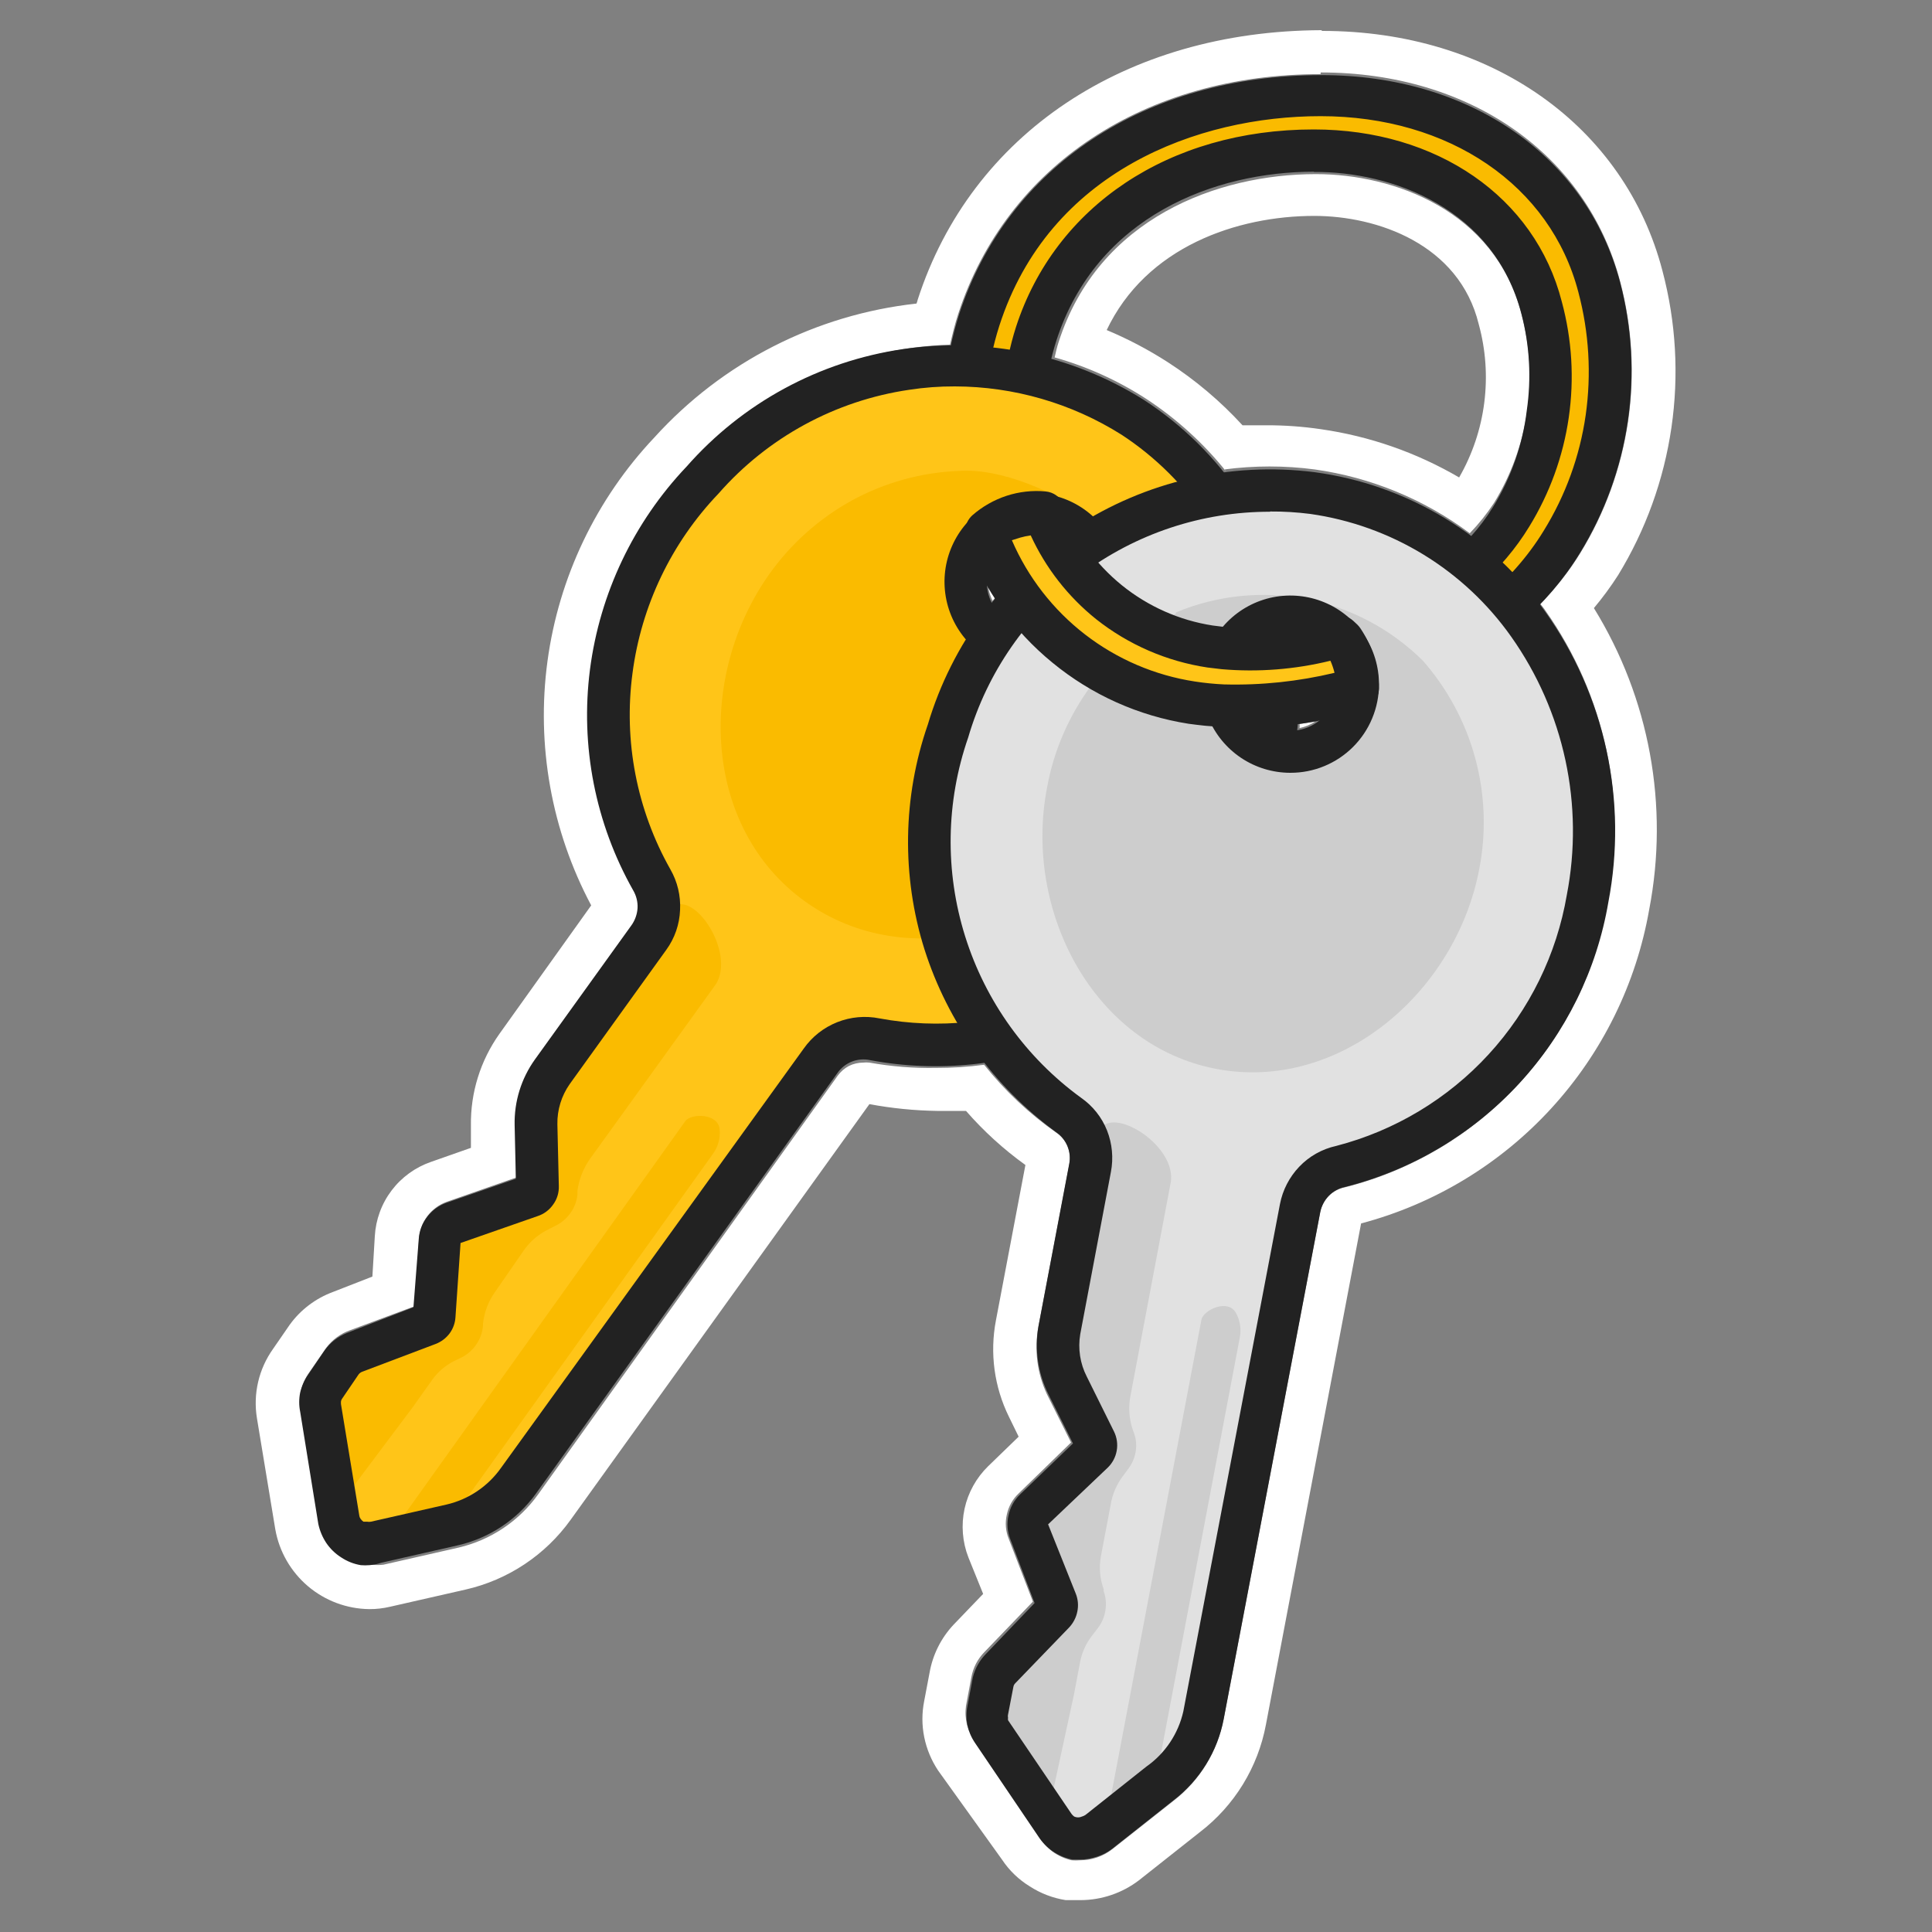
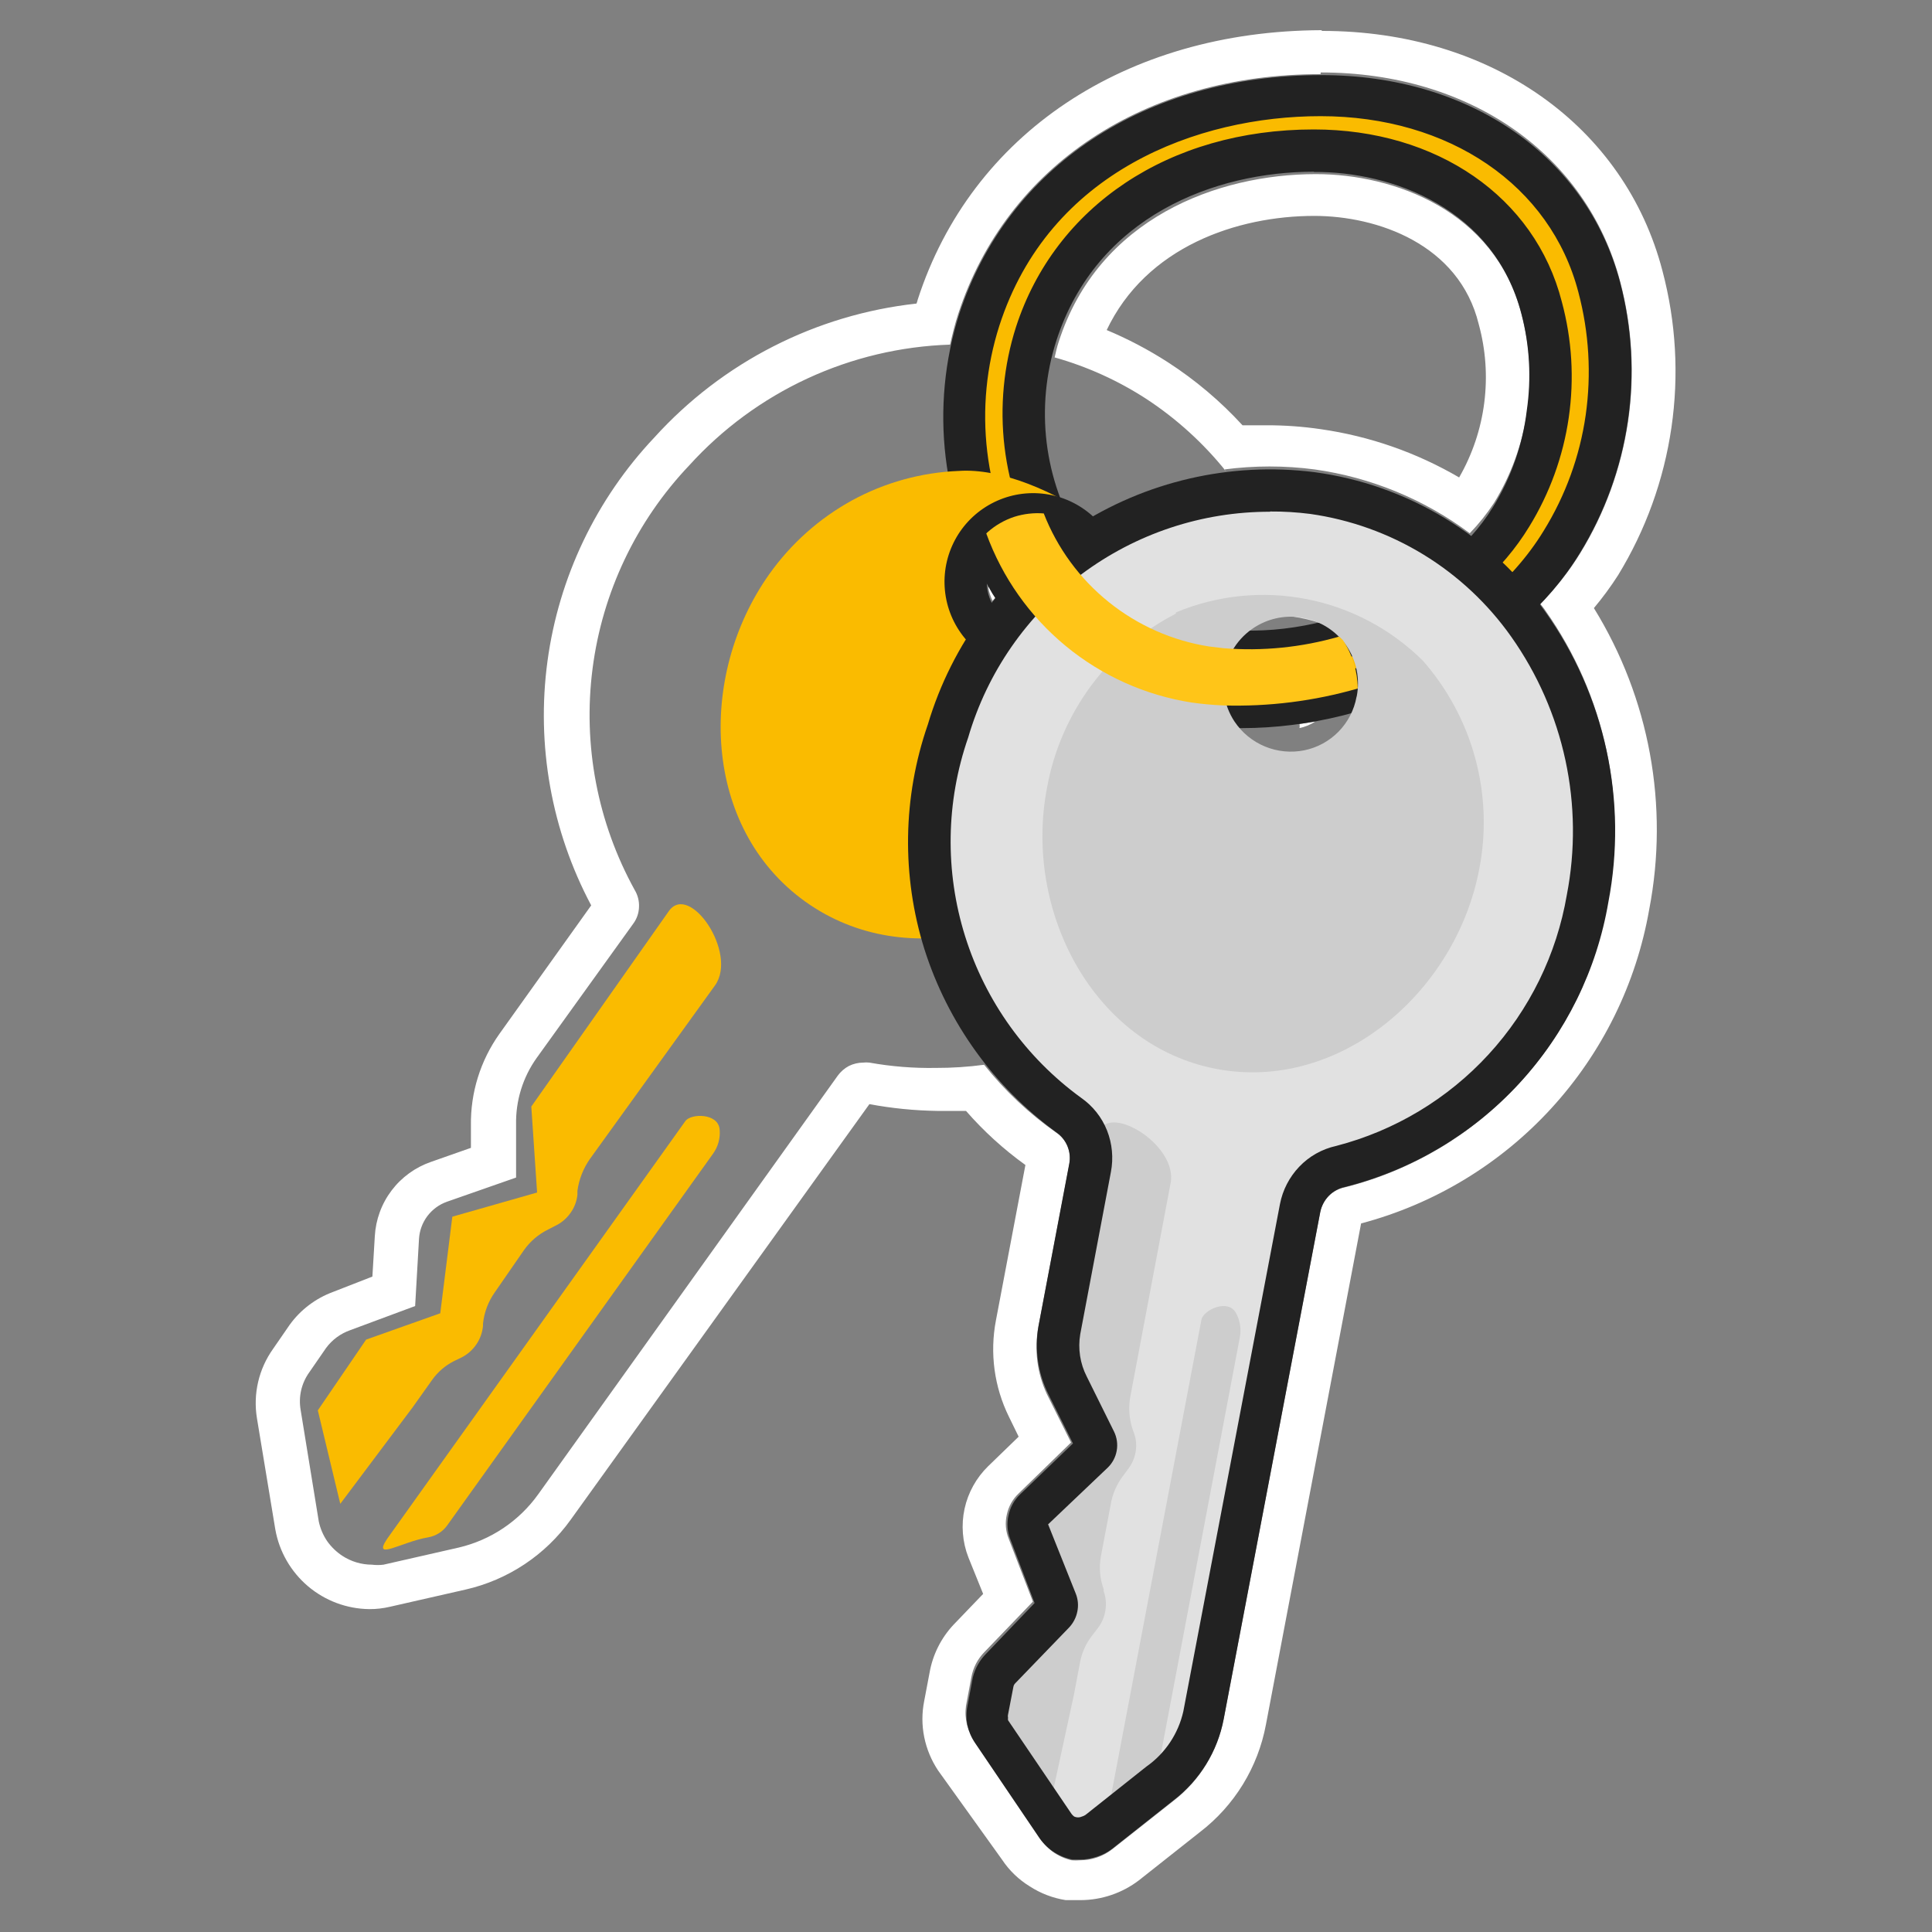
<svg xmlns="http://www.w3.org/2000/svg" width="80" height="80" viewBox="0 0 80 80" fill="none">
  <rect x="0" y="0" width="80" height="80" fill="#808080" stroke="none" />
  <path d="M54.69 3C60.87 3 65.69 6.39 67.08 11.63C67.584 13.518 67.7 15.488 67.419 17.422C67.139 19.356 66.469 21.213 65.45 22.88C64.979 23.65 64.419 24.362 63.78 25C63.85 25.1 63.93 25.18 63.99 25.28C65.207 27.003 66.064 28.954 66.509 31.016C66.954 33.078 66.978 35.208 66.58 37.28C66.123 40.111 64.846 42.747 62.907 44.86C60.968 46.973 58.452 48.472 55.67 49.17C55.424 49.221 55.198 49.343 55.02 49.52C54.844 49.699 54.723 49.925 54.67 50.17L50.67 71.17C50.42 72.521 49.679 73.732 48.59 74.57L46.06 76.57C45.678 76.87 45.206 77.032 44.72 77.03C44.604 77.04 44.486 77.04 44.37 77.03C44.085 76.964 43.816 76.842 43.58 76.67C43.342 76.49 43.144 76.262 43 76L40.37 72.13C40.059 71.696 39.926 71.159 40 70.63L40.22 69.46C40.291 69.059 40.483 68.689 40.77 68.4L42.77 66.32L41.77 63.72C41.64 63.403 41.612 63.053 41.69 62.72C41.76 62.383 41.931 62.076 42.18 61.84L44.35 59.73L43.35 57.73C42.941 56.853 42.819 55.87 43 54.92L44.28 48.2C44.327 47.957 44.302 47.705 44.208 47.476C44.114 47.246 43.955 47.05 43.75 46.91C42.62 46.119 41.609 45.169 40.75 44.09C40.087 44.178 39.419 44.222 38.75 44.22C37.828 44.236 36.907 44.163 36 44C35.914 43.99 35.826 43.99 35.74 44C35.535 44.001 35.334 44.049 35.15 44.14C34.968 44.237 34.811 44.374 34.69 44.54L22.29 61.87C21.497 62.981 20.328 63.767 19 64.08L15.88 64.79C15.721 64.81 15.559 64.81 15.4 64.79C14.963 64.789 14.535 64.66 14.17 64.42C13.928 64.26 13.718 64.056 13.55 63.82C13.381 63.572 13.262 63.294 13.2 63L12.45 58.39C12.402 58.117 12.408 57.838 12.47 57.568C12.532 57.299 12.648 57.044 12.81 56.82L13.5 55.82C13.751 55.478 14.1 55.221 14.5 55.08L17.19 54.08L17.35 51.3C17.37 50.958 17.491 50.629 17.697 50.355C17.904 50.081 18.186 49.874 18.51 49.76L21.37 48.76V46.56C21.351 45.576 21.649 44.612 22.22 43.81L26.22 38.25C26.369 38.05 26.452 37.809 26.46 37.56C26.472 37.311 26.409 37.064 26.28 36.85C24.74 34.06 24.129 30.851 24.536 27.691C24.942 24.529 26.345 21.58 28.54 19.27C29.913 17.755 31.577 16.532 33.432 15.673C35.288 14.814 37.297 14.337 39.34 14.27C39.44 13.84 39.54 13.41 39.68 12.99C41.68 6.87 47.39 3.07 54.68 3.07L54.69 3ZM50.69 19.44C51.938 19.274 53.202 19.274 54.45 19.44C56.774 19.769 58.978 20.677 60.86 22.08C61.232 21.695 61.566 21.277 61.86 20.83C62.573 19.671 63.041 18.379 63.237 17.032C63.433 15.686 63.353 14.314 63 13C61.9 8.73 57.73 7.21 54.49 7.21C50.42 7.21 45.49 9.03 43.84 14.15C43.77 14.36 43.72 14.58 43.67 14.8C45.016 15.178 46.297 15.758 47.47 16.52C48.721 17.341 49.834 18.353 50.77 19.52L50.69 19.44ZM41.1 24.88L41.21 24.75L41.11 24.61C41.04 24.5 40.99 24.39 40.93 24.28V24.37C40.965 24.546 41.023 24.718 41.1 24.88ZM53.8 30.15C54.035 30.102 54.259 30.01 54.46 29.88L53.81 29.98C53.82 30.036 53.82 30.094 53.81 30.15H53.8ZM54.71 1.25C46.61 1.28 40.22 5.54 38 12.41C37.988 12.465 37.971 12.518 37.95 12.57C33.778 13.028 29.918 14.999 27.1 18.11C24.69 20.66 23.14 23.901 22.67 27.378C22.2 30.855 22.833 34.392 24.48 37.49L20.68 42.81C19.892 43.919 19.478 45.25 19.5 46.61V47.53L17.85 48.11C17.2 48.334 16.63 48.746 16.215 49.295C15.8 49.843 15.558 50.503 15.52 51.19L15.42 52.86L13.78 53.5C13.067 53.765 12.447 54.234 12 54.85L11.31 55.85C10.714 56.684 10.473 57.719 10.64 58.73L11.4 63.33C11.563 64.247 12.041 65.078 12.751 65.681C13.461 66.283 14.359 66.619 15.29 66.63C15.583 66.632 15.875 66.598 16.16 66.53L19.28 65.82C21.034 65.42 22.581 64.392 23.63 62.93L36 45.72C36.924 45.892 37.86 45.986 38.8 46H40C40.731 46.839 41.557 47.59 42.46 48.24L41.24 54.67C40.979 56.026 41.168 57.431 41.78 58.67L42.18 59.49L40.92 60.71C40.427 61.19 40.086 61.804 39.94 62.476C39.795 63.149 39.85 63.849 40.1 64.49L40.71 66L39.49 67.27C38.968 67.824 38.62 68.52 38.49 69.27L38.27 70.43C38.17 70.925 38.17 71.435 38.27 71.93C38.371 72.427 38.568 72.899 38.85 73.32L41.49 77C41.788 77.45 42.18 77.829 42.64 78.11C43.091 78.403 43.599 78.597 44.13 78.68C44.34 78.68 44.55 78.68 44.75 78.68C45.621 78.676 46.467 78.388 47.16 77.86L49.69 75.86C51.117 74.764 52.09 73.179 52.42 71.41L56.36 50.66C59.383 49.859 62.112 48.209 64.226 45.905C66.341 43.601 67.751 40.74 68.29 37.66C69.119 33.36 68.301 28.906 66 25.18C66.362 24.748 66.696 24.294 67 23.82C68.142 21.953 68.894 19.874 69.21 17.708C69.526 15.543 69.4 13.336 68.84 11.22C67.28 5.22 61.75 1.28 54.75 1.28L54.71 1.25ZM45.81 13.7C47.45 10.21 51.24 8.94 54.42 8.94C57.03 8.94 60.42 10.11 61.23 13.42C61.521 14.479 61.599 15.586 61.46 16.676C61.321 17.766 60.968 18.817 60.42 19.77C58.654 18.738 56.705 18.058 54.68 17.77C53.942 17.662 53.196 17.608 52.45 17.61H51.45C50.535 16.612 49.497 15.735 48.36 15C47.551 14.479 46.698 14.03 45.81 13.66V13.7Z" fill="white" />
  <path d="M66.2 11.88C64.83 6.57 59.88 3.94 54.68 3.94C48.45 3.94 42.55 6.99 40.55 13.22C38.38 20 42 28 49.34 29.13C54.9 29.93 61.68 27.34 64.67 22.44C65.628 20.876 66.258 19.133 66.521 17.317C66.784 15.502 66.675 13.652 66.2 11.88ZM62.57 21.36C60.14 25.36 54.57 27.48 50.07 26.82C44.07 25.95 41.13 19.35 42.9 13.82C44.53 8.73 49.34 6.24 54.43 6.25C58.67 6.25 62.71 8.39 63.82 12.72C64.212 14.169 64.304 15.683 64.089 17.169C63.874 18.655 63.357 20.081 62.57 21.36Z" fill="#FABB00" />
  <path d="M51.42 30.15C50.684 30.151 49.949 30.101 49.22 30C47.551 29.75 45.958 29.134 44.555 28.197C43.151 27.26 41.971 26.025 41.1 24.58C40.058 22.86 39.396 20.936 39.158 18.939C38.92 16.942 39.111 14.917 39.72 13C41.72 6.9 47.41 3.11 54.72 3.11C60.89 3.11 65.72 6.49 67.09 11.71C67.581 13.591 67.686 15.553 67.399 17.476C67.112 19.399 66.439 21.244 65.42 22.9C62.76 27.26 57 30.15 51.42 30.15ZM54.68 4.81C49.6 4.81 43.44 7.09 41.38 13.49C40.842 15.173 40.671 16.952 40.88 18.706C41.089 20.461 41.672 22.15 42.59 23.66C43.326 24.887 44.325 25.936 45.514 26.731C46.704 27.527 48.055 28.049 49.47 28.26C55.04 29.06 61.25 26.36 63.92 21.98C64.824 20.52 65.416 18.89 65.66 17.19C65.901 15.494 65.799 13.766 65.36 12.11C64.21 7.67 60 4.81 54.68 4.81ZM51.79 27.81C51.171 27.807 50.553 27.763 49.94 27.68C48.563 27.476 47.249 26.972 46.089 26.203C44.929 25.434 43.953 24.419 43.23 23.23C42.354 21.792 41.797 20.183 41.596 18.511C41.396 16.839 41.558 15.144 42.07 13.54C43.69 8.54 48.41 5.36 54.4 5.36C59.49 5.36 63.56 8.15 64.67 12.49C65.093 14.053 65.191 15.687 64.959 17.29C64.727 18.892 64.169 20.431 63.32 21.81C61.12 25.43 56.4 27.82 51.79 27.82V27.81ZM54.41 7.11C50.32 7.11 45.41 8.94 43.74 14.11C43.304 15.471 43.168 16.911 43.34 18.329C43.513 19.748 43.99 21.113 44.74 22.33C45.322 23.307 46.114 24.143 47.058 24.777C48.002 25.412 49.075 25.829 50.2 26C54.61 26.65 59.71 24.43 61.82 21C62.571 19.784 63.049 18.419 63.22 17C63.415 15.665 63.34 14.305 63 13C61.87 8.63 57.64 7.1 54.41 7.12V7.11Z" fill="#222222" />
-   <path d="M47.42 17.62C41.12 13.11 32.42 15.05 27.92 21.35C26.165 23.682 25.198 26.512 25.16 29.431C25.122 32.349 26.015 35.204 27.71 37.58L22.16 45.34L22.25 49.41L18.25 50.8L18 54.72L14.44 56.11L13.26 57.76L14.3 64.2L20.49 62.79L34.88 42.71C37.676 43.546 40.665 43.469 43.415 42.491C46.164 41.513 48.53 39.684 50.17 37.27C54.68 31 53.72 22.13 47.42 17.62ZM33.78 35.54C29.53 32.54 29.59 28.93 32.63 24.68C34.52 22.04 36.53 20.35 39.53 20.27C41.53 21.56 46.39 21.74 48.17 25.5C48.616 26.989 48.712 28.56 48.45 30.092C48.188 31.624 47.575 33.074 46.66 34.33C43.62 38.57 38 38.58 33.78 35.54Z" fill="#FFC518" />
  <path d="M48.17 25.5C48.74 23.33 43.17 19.26 39.7 19.5C38.152 19.561 36.64 19.979 35.28 20.72C33.92 21.468 32.748 22.514 31.85 23.78C28.85 28.02 29.1 34.29 33.34 37.33C37.58 40.37 43.62 38.62 46.66 34.33C47.569 33.07 48.181 31.62 48.45 30.09C48.708 28.559 48.612 26.989 48.17 25.5ZM41.17 26.37C40.715 26.054 40.367 25.608 40.17 25.09C39.974 24.573 39.936 24.009 40.06 23.47C40.189 22.935 40.47 22.448 40.87 22.07C41.278 21.677 41.796 21.418 42.355 21.327C42.915 21.236 43.488 21.317 44 21.56C44.497 21.789 44.918 22.157 45.21 22.62C45.506 23.087 45.656 23.631 45.639 24.184C45.623 24.736 45.443 25.271 45.12 25.72C44.91 26.024 44.637 26.279 44.32 26.47C44.008 26.668 43.66 26.8 43.296 26.861C42.931 26.921 42.559 26.907 42.2 26.82C41.839 26.741 41.498 26.588 41.2 26.37H41.17Z" fill="#FABB00" />
  <path d="M28.38 46.42C28.61 46.1 29.75 46.08 29.8 46.78C29.831 47.136 29.731 47.491 29.52 47.78L18.52 63.16C18.426 63.292 18.307 63.404 18.17 63.49C18.033 63.575 17.88 63.633 17.72 63.66C16.64 63.84 15.4 64.66 16.03 63.72L28.38 46.42Z" fill="#FABB00" />
  <path d="M27.7 37.72C28.56 36.53 30.56 39.46 29.61 40.8L24.42 48C24.149 48.39 23.974 48.839 23.91 49.31V49.47C23.882 49.744 23.782 50.007 23.62 50.23C23.459 50.458 23.242 50.641 22.99 50.76L22.7 50.91C22.301 51.105 21.957 51.397 21.7 51.76L20.49 53.51C20.218 53.894 20.049 54.342 20 54.81V54.9C19.976 55.172 19.883 55.434 19.73 55.66C19.578 55.887 19.372 56.073 19.13 56.2L18.78 56.37C18.431 56.55 18.129 56.81 17.9 57.13L17.09 58.27L14.09 62.27L13.16 58.4L15.16 55.47L18.23 54.38L18.73 50.38L22.24 49.38L22 45.82L27.7 37.72Z" fill="#FABB00" />
-   <path d="M15.3 64.81C15.18 64.82 15.06 64.82 14.94 64.81C14.65 64.762 14.374 64.653 14.13 64.49C13.884 64.335 13.673 64.131 13.51 63.89C13.351 63.65 13.239 63.382 13.18 63.1L12.43 58.46C12.376 58.196 12.376 57.924 12.43 57.66C12.492 57.395 12.604 57.143 12.76 56.92L13.44 55.92C13.675 55.59 14.002 55.337 14.38 55.19L17.12 54.13L17.34 51.3C17.362 50.973 17.48 50.66 17.68 50.4C17.88 50.13 18.154 49.925 18.47 49.81L21.36 48.81L21.31 46.59C21.288 45.616 21.582 44.662 22.15 43.87L26.15 38.31C26.297 38.101 26.384 37.855 26.4 37.6C26.412 37.344 26.349 37.091 26.22 36.87C24.65 34.093 24.022 30.883 24.43 27.72C24.839 24.567 26.24 21.625 28.43 19.32C30.742 16.688 33.915 14.964 37.381 14.457C40.847 13.95 44.381 14.691 47.35 16.55C48.964 17.595 50.346 18.959 51.412 20.558C52.479 22.158 53.206 23.959 53.55 25.85C53.923 27.917 53.876 30.038 53.41 32.086C52.945 34.135 52.07 36.068 50.84 37.77C49.233 40.117 46.978 41.945 44.351 43.033C41.723 44.122 38.836 44.423 36.04 43.9C35.784 43.842 35.516 43.863 35.272 43.959C35.028 44.056 34.818 44.223 34.67 44.44L22.19 61.85C21.397 62.945 20.23 63.71 18.91 64L15.79 64.71C15.631 64.763 15.467 64.797 15.3 64.81ZM39.54 16C38.907 15.997 38.275 16.044 37.65 16.14C34.589 16.588 31.788 18.112 29.75 20.44C27.801 22.477 26.554 25.084 26.19 27.88C25.816 30.685 26.367 33.536 27.76 36C28.052 36.51 28.191 37.093 28.16 37.68C28.138 38.274 27.939 38.849 27.59 39.33L23.59 44.89C23.249 45.376 23.07 45.957 23.08 46.55L23.14 49.11C23.149 49.382 23.069 49.649 22.91 49.87C22.751 50.102 22.519 50.275 22.25 50.36L19.07 51.47L18.86 54.54C18.846 54.782 18.762 55.014 18.62 55.21C18.472 55.408 18.271 55.561 18.04 55.65L15 56.8C14.941 56.822 14.888 56.86 14.85 56.91L14.17 57.91C14.145 57.942 14.128 57.98 14.12 58.02C14.115 58.063 14.115 58.107 14.12 58.15L14.88 62.77C14.887 62.813 14.904 62.855 14.93 62.89C14.962 62.937 15.003 62.978 15.05 63.01H15.2C15.253 63.02 15.307 63.02 15.36 63.01L18.49 62.3C19.399 62.089 20.2 61.551 20.74 60.79L33.28 43.42C33.625 42.929 34.106 42.55 34.664 42.328C35.222 42.106 35.832 42.051 36.42 42.17C38.878 42.626 41.416 42.358 43.724 41.397C46.032 40.436 48.011 38.825 49.42 36.76C50.514 35.246 51.293 33.527 51.709 31.706C52.124 29.885 52.169 27.999 51.84 26.16C51.543 24.504 50.91 22.926 49.982 21.523C49.053 20.12 47.848 18.921 46.44 18C44.373 16.698 41.982 16.005 39.54 16Z" fill="#222222" />
  <path d="M42.78 27.76C42.054 27.76 41.344 27.544 40.74 27.141C40.136 26.737 39.666 26.163 39.388 25.492C39.111 24.821 39.039 24.082 39.181 23.37C39.324 22.658 39.674 22.004 40.188 21.491C40.703 20.979 41.358 20.63 42.07 20.489C42.783 20.349 43.521 20.423 44.191 20.702C44.862 20.982 45.434 21.453 45.836 22.058C46.238 22.663 46.452 23.374 46.45 24.1C46.45 24.581 46.355 25.058 46.17 25.503C45.986 25.948 45.715 26.352 45.374 26.692C45.033 27.032 44.629 27.301 44.184 27.484C43.739 27.668 43.261 27.761 42.78 27.76ZM42.78 22.18C42.4 22.18 42.029 22.293 41.713 22.504C41.398 22.715 41.151 23.014 41.006 23.365C40.861 23.716 40.823 24.102 40.897 24.475C40.971 24.847 41.154 25.189 41.422 25.458C41.691 25.726 42.033 25.909 42.405 25.983C42.778 26.057 43.164 26.019 43.515 25.874C43.866 25.729 44.165 25.482 44.376 25.167C44.587 24.851 44.7 24.48 44.7 24.1C44.7 23.591 44.498 23.102 44.138 22.742C43.778 22.382 43.289 22.18 42.78 22.18Z" fill="#222222" />
  <path d="M54.92 20.51C47.31 19.06 40.24 24.51 38.8 32.08C38.188 34.933 38.5 37.907 39.69 40.571C40.88 43.235 42.887 45.452 45.42 46.9L43.64 56.28L45.43 59.93L42.43 62.87L43.86 66.53L41.21 69.28L40.83 71.28L44.5 76.68L49.5 72.8L54.11 48.54C56.999 48.126 59.681 46.803 61.766 44.762C63.852 42.721 65.234 40.069 65.71 37.19C67.13 29.57 62.53 22 54.92 20.51ZM59.77 35.62C58.77 40.75 55.77 43.76 50.64 42.78C45.51 41.8 43.75 37.92 44.73 32.78C45.33 29.59 46.73 27.45 49.41 26.12C53.03 24.61 56.08 25.82 58.41 28.33C60.44 30.56 60.38 32.42 59.77 35.62Z" fill="#E1E1E1" />
  <path d="M48.69 25.41C47.311 26.119 46.114 27.135 45.19 28.38C44.266 29.625 43.64 31.065 43.36 32.59C42.36 37.72 45.28 43.29 50.36 44.26C55.44 45.23 60.27 41.12 61.25 36C61.548 34.478 61.494 32.907 61.09 31.409C60.686 29.911 59.943 28.526 58.92 27.36C57.604 26.052 55.929 25.164 54.108 24.808C52.287 24.452 50.402 24.644 48.69 25.36V25.41ZM56.17 28.86C56.071 29.403 55.811 29.904 55.424 30.298C55.037 30.692 54.541 30.961 54 31.07C53.456 31.178 52.892 31.123 52.38 30.911C51.867 30.699 51.429 30.34 51.12 29.88C50.892 29.536 50.744 29.146 50.684 28.738C50.625 28.329 50.657 27.913 50.777 27.518C50.898 27.124 51.104 26.761 51.381 26.455C51.658 26.149 51.999 25.909 52.38 25.75C52.973 25.504 53.632 25.469 54.247 25.651C54.862 25.834 55.397 26.221 55.76 26.75C56.169 27.36 56.321 28.108 56.18 28.83L56.17 28.86Z" fill="#CDCDCD" />
  <path d="M49.75 54.64C49.82 54.26 50.84 53.75 51.18 54.37C51.347 54.675 51.403 55.028 51.34 55.37L47.81 74C47.78 74.159 47.718 74.311 47.629 74.447C47.54 74.583 47.425 74.699 47.29 74.79C46.38 75.41 45.59 76.63 45.78 75.55L49.75 54.64Z" fill="#CDCDCD" />
  <path d="M45.47 47C45.75 45.56 48.8 47.38 48.47 49L46.81 57.8C46.72 58.263 46.751 58.742 46.9 59.19L46.96 59.35C47.05 59.603 47.07 59.876 47.02 60.14C46.971 60.404 46.858 60.651 46.69 60.86L46.49 61.13C46.231 61.477 46.059 61.882 45.99 62.31L45.59 64.42C45.501 64.882 45.539 65.359 45.7 65.8V65.89C45.793 66.146 45.817 66.422 45.77 66.69C45.729 66.96 45.619 67.215 45.45 67.43L45.21 67.74C44.973 68.049 44.809 68.408 44.73 68.79L44.47 70.17L43.4 75.11L41 72L41.62 68.49L43.95 66.21L42.71 62.4L45.48 60L43.75 56.81L45.47 47Z" fill="#CDCDCD" />
  <path d="M44.75 77H44.41C44.123 76.945 43.85 76.832 43.608 76.669C43.366 76.506 43.159 76.295 43 76.05L40.38 72.18C40.227 71.956 40.119 71.705 40.06 71.44C40.006 71.176 40.006 70.904 40.06 70.64L40.28 69.47C40.371 69.091 40.565 68.745 40.84 68.47L42.84 66.38L41.84 63.75C41.71 63.433 41.682 63.084 41.76 62.75C41.827 62.423 41.99 62.123 42.23 61.89L44.43 59.77L43.43 57.77C42.983 56.891 42.832 55.892 43 54.92L44.27 48.21C44.322 47.96 44.298 47.7 44.202 47.463C44.106 47.226 43.942 47.023 43.73 46.88C41.155 45 39.246 42.348 38.28 39.31C37.327 36.272 37.377 33.008 38.42 30C39.418 26.646 41.574 23.755 44.504 21.841C47.434 19.928 50.948 19.116 54.42 19.55C56.33 19.805 58.167 20.452 59.815 21.45C61.464 22.448 62.888 23.776 64 25.35C65.219 27.072 66.078 29.022 66.525 31.084C66.972 33.147 66.997 35.278 66.6 37.35C66.122 40.163 64.836 42.776 62.899 44.871C60.962 46.967 58.457 48.453 55.69 49.15C55.435 49.203 55.201 49.332 55.02 49.52C54.842 49.706 54.721 49.938 54.67 50.19L50.67 71.19C50.413 72.522 49.676 73.714 48.6 74.54L46.07 76.54C45.839 76.72 45.574 76.849 45.29 76.92C45.114 76.971 44.933 76.998 44.75 77ZM52.59 21.19C49.775 21.185 47.035 22.094 44.78 23.78C42.526 25.466 40.88 27.838 40.09 30.54C39.166 33.2 39.122 36.087 39.965 38.773C40.807 41.46 42.492 43.805 44.77 45.46C45.251 45.796 45.623 46.265 45.84 46.81C46.055 47.357 46.111 47.953 46 48.53L44.73 55.25C44.63 55.847 44.724 56.461 45 57L46.13 59.28C46.25 59.526 46.289 59.804 46.24 60.074C46.192 60.344 46.059 60.591 45.86 60.78L43.4 63.12L44.55 66C44.64 66.232 44.661 66.486 44.61 66.73C44.561 66.977 44.443 67.206 44.27 67.39L42.05 69.69C42.001 69.734 41.969 69.794 41.96 69.86L41.74 71C41.73 71.039 41.73 71.081 41.74 71.12C41.736 71.157 41.736 71.193 41.74 71.23L44.37 75.11C44.401 75.151 44.438 75.189 44.48 75.22C44.53 75.243 44.585 75.255 44.64 75.255C44.695 75.255 44.75 75.243 44.8 75.22C44.853 75.205 44.904 75.181 44.95 75.15L47.47 73.15C48.248 72.604 48.793 71.787 49 70.86L53 49.86C53.112 49.277 53.39 48.739 53.8 48.31C54.213 47.877 54.746 47.578 55.33 47.45C57.755 46.821 59.946 45.505 61.64 43.66C63.334 41.815 64.459 39.519 64.88 37.05C65.236 35.207 65.215 33.31 64.82 31.475C64.425 29.64 63.663 27.904 62.58 26.37C61.612 24.998 60.374 23.839 58.942 22.963C57.509 22.088 55.912 21.515 54.25 21.28C53.7 21.21 53.145 21.176 52.59 21.18V21.19Z" fill="#222222" />
-   <path d="M53.43 32C52.704 32 51.994 31.785 51.39 31.381C50.786 30.977 50.316 30.403 50.038 29.732C49.761 29.061 49.689 28.323 49.831 27.61C49.974 26.898 50.324 26.244 50.839 25.731C51.353 25.218 52.008 24.87 52.72 24.729C53.433 24.589 54.171 24.663 54.841 24.942C55.512 25.221 56.084 25.694 56.486 26.298C56.888 26.903 57.102 27.614 57.1 28.34C57.1 28.822 57.005 29.298 56.82 29.743C56.636 30.188 56.365 30.591 56.025 30.931C55.684 31.271 55.279 31.541 54.834 31.724C54.389 31.908 53.911 32.001 53.43 32ZM53.43 26.42C53.05 26.42 52.679 26.533 52.363 26.744C52.048 26.954 51.801 27.254 51.656 27.605C51.511 27.956 51.473 28.342 51.547 28.715C51.621 29.087 51.804 29.429 52.072 29.698C52.341 29.966 52.683 30.149 53.055 30.223C53.428 30.297 53.814 30.259 54.165 30.114C54.516 29.968 54.815 29.722 55.026 29.407C55.237 29.091 55.35 28.72 55.35 28.34C55.35 28.088 55.3 27.838 55.204 27.605C55.107 27.372 54.966 27.161 54.788 26.982C54.609 26.804 54.398 26.663 54.165 26.566C53.932 26.47 53.682 26.42 53.43 26.42Z" fill="#222222" />
  <path d="M40.84 22.09C41.501 23.911 42.638 25.521 44.133 26.752C45.628 27.983 47.426 28.791 49.34 29.09C49.77 29.15 50.2 29.19 50.64 29.21C52.525 29.268 54.408 29.032 56.22 28.51C56.216 27.798 56.004 27.103 55.61 26.51L55.45 26.36C53.896 26.809 52.273 26.971 50.66 26.84L50.07 26.77C48.546 26.531 47.112 25.896 45.91 24.929C44.708 23.962 43.78 22.697 43.22 21.26C42.808 21.228 42.394 21.275 42 21.4C41.59 21.535 41.212 21.753 40.89 22.04L40.84 22.09Z" fill="#FFC518" />
-   <path d="M51.2 30.09H50.62C50.13 30.09 49.68 30.03 49.22 29.97C47.148 29.646 45.2 28.772 43.58 27.44C41.967 26.122 40.737 24.396 40.02 22.44C39.984 22.344 39.967 22.242 39.97 22.14V22C39.969 21.876 39.994 21.753 40.044 21.639C40.094 21.525 40.168 21.423 40.26 21.34C40.674 20.977 41.157 20.702 41.68 20.53C42.202 20.36 42.753 20.298 43.3 20.35C43.462 20.364 43.617 20.423 43.748 20.52C43.878 20.617 43.98 20.749 44.04 20.9C44.535 22.204 45.367 23.353 46.451 24.232C47.535 25.11 48.832 25.686 50.21 25.9L50.77 25.97C52.265 26.09 53.769 25.937 55.21 25.52C55.355 25.476 55.509 25.472 55.657 25.507C55.804 25.542 55.94 25.616 56.05 25.72L56.21 25.87C56.259 25.919 56.302 25.972 56.34 26.03C56.828 26.762 57.092 27.62 57.1 28.5C57.099 28.692 57.036 28.878 56.921 29.031C56.806 29.184 56.644 29.296 56.46 29.35C54.75 29.841 52.979 30.09 51.2 30.09ZM41.9 22.37C42.564 23.908 43.608 25.251 44.934 26.275C46.26 27.298 47.824 27.967 49.48 28.22C49.878 28.281 50.278 28.321 50.68 28.34C52.221 28.381 53.761 28.219 55.26 27.86C55.218 27.689 55.161 27.521 55.09 27.36C53.619 27.721 52.099 27.84 50.59 27.71L50 27.64C48.315 27.387 46.726 26.697 45.39 25.64C44.229 24.71 43.301 23.522 42.68 22.17C42.535 22.189 42.391 22.22 42.25 22.26L41.9 22.37Z" fill="#222222" />
</svg>